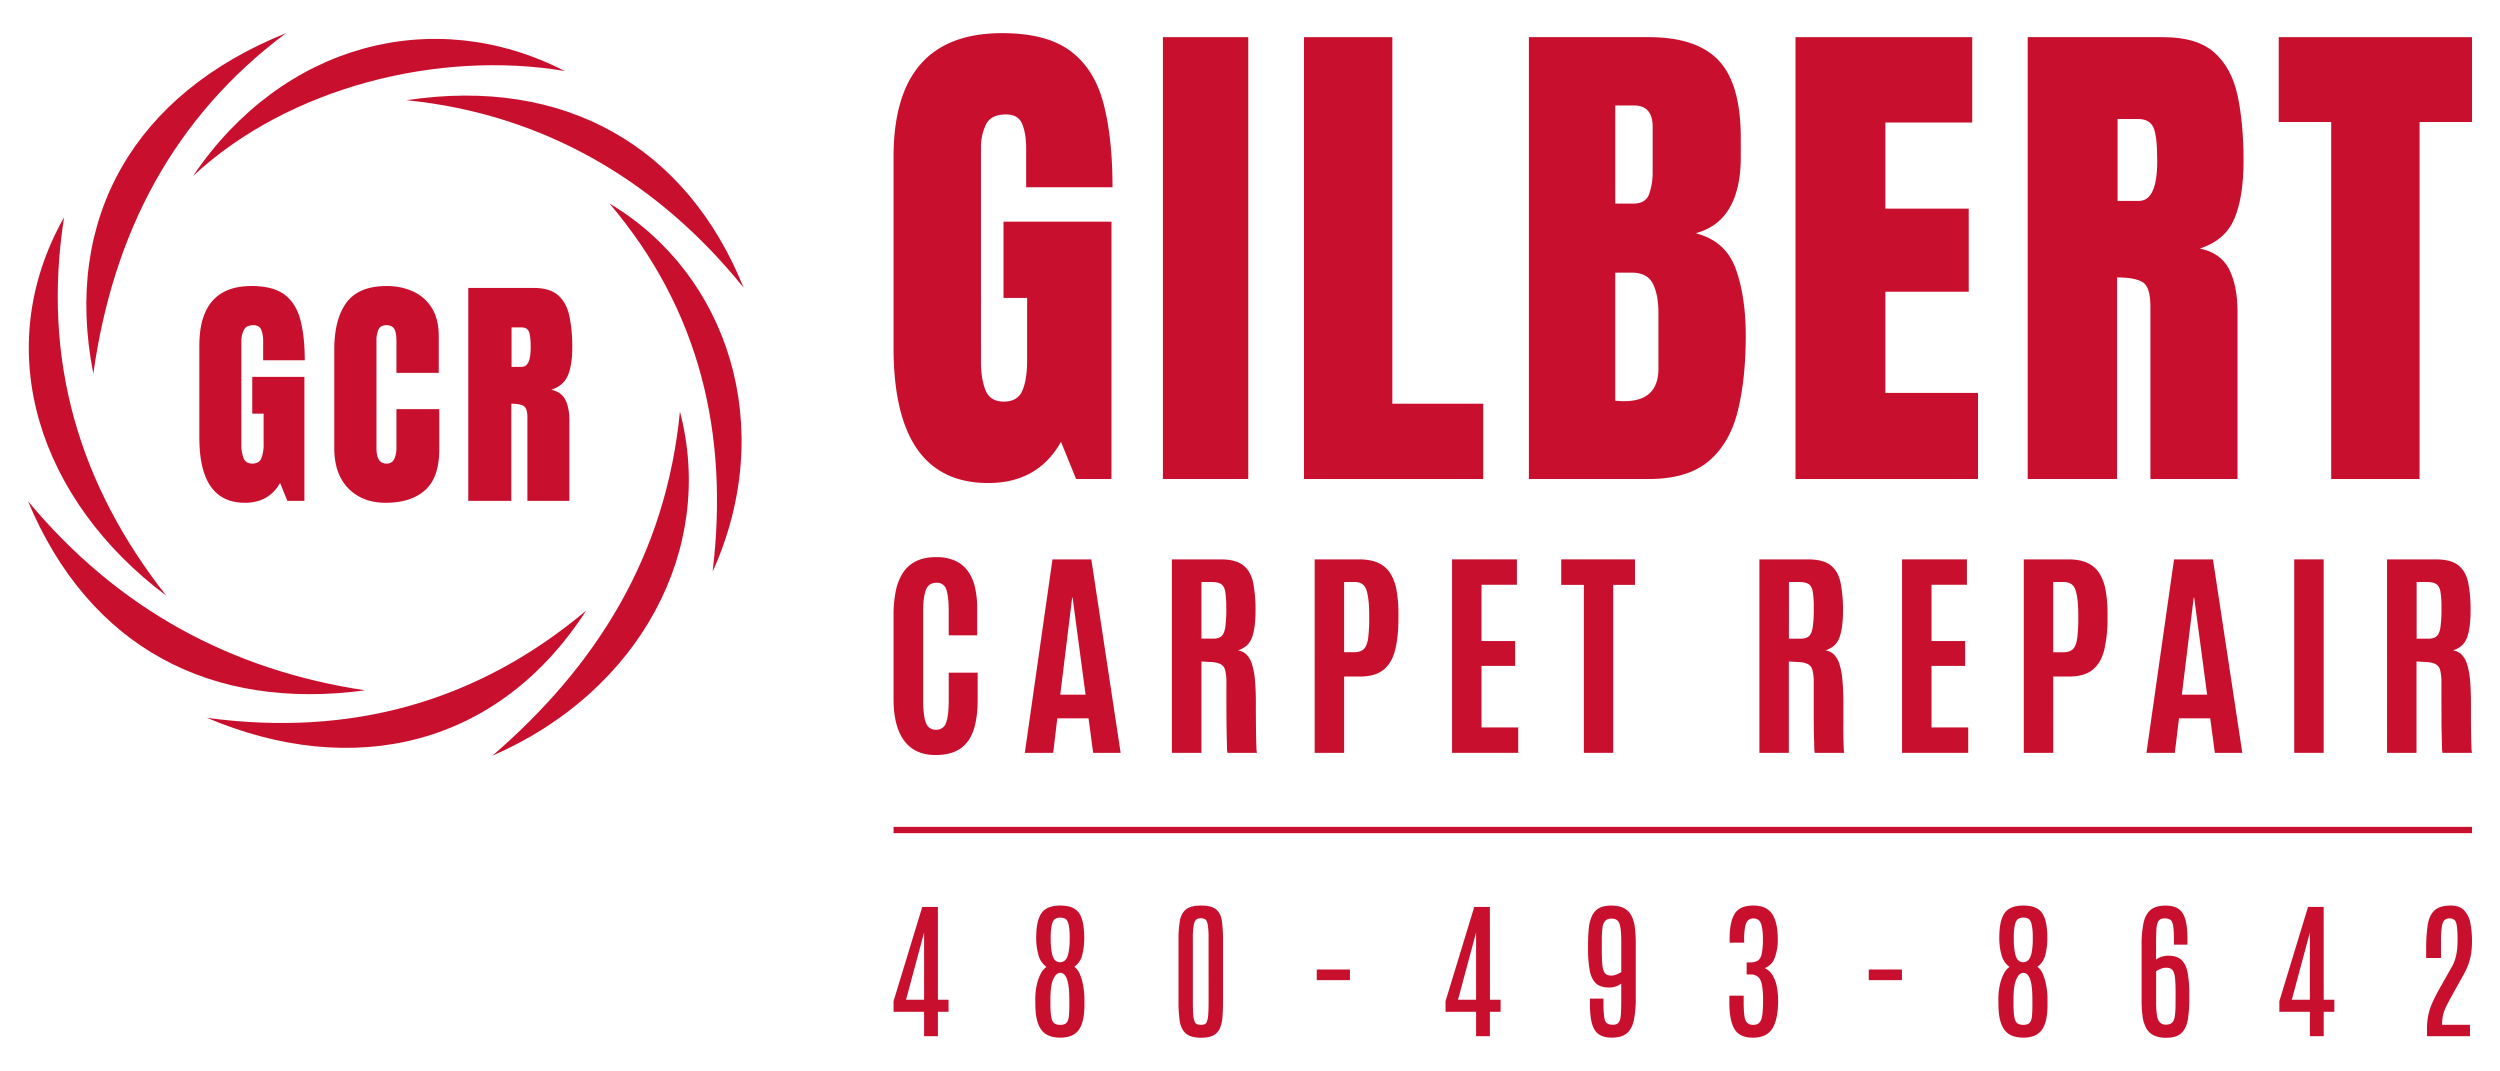
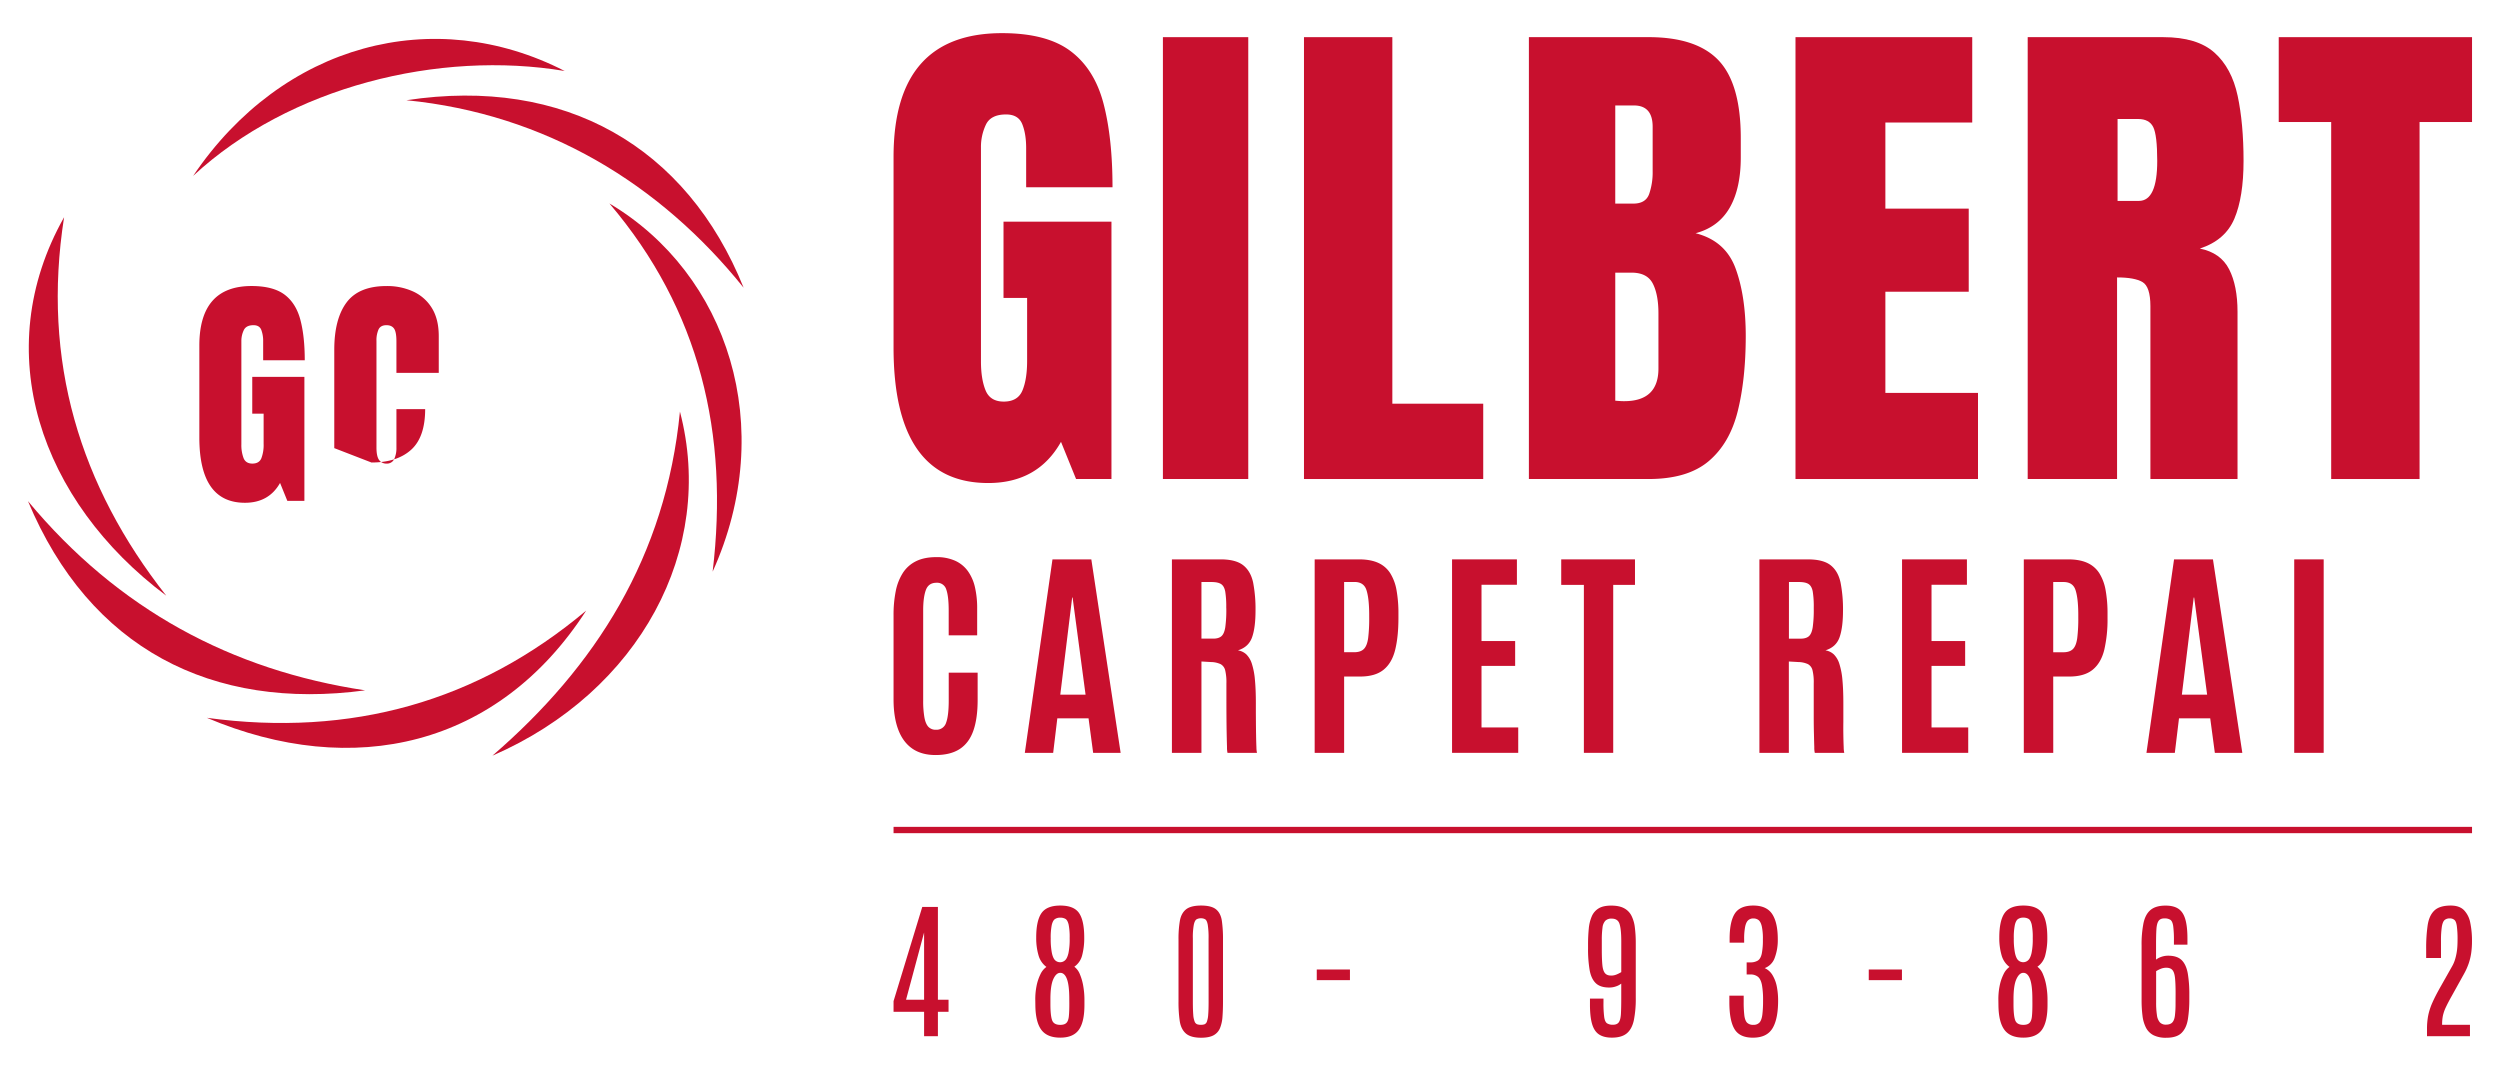
<svg xmlns="http://www.w3.org/2000/svg" id="Layer_1" data-name="Layer 1" viewBox="0 0 2064.18 884.18">
  <defs>
    <style>.cls-1{fill:#c8102e;}</style>
  </defs>
  <path class="cls-1" d="M815.93,398.82q41,0,60.11-34l12.44,30.68H917.7V183H828.57v63h19.49v52q0,15.14-3.84,24.36t-15.44,9.22q-11.19,0-15-9.22t-3.83-23.94V121.68A42.79,42.79,0,0,1,814,103q4-8.5,16.68-8.5,10.15,0,13.37,8t3.22,19.79v32.34h71.3q0-40.83-7.46-69.23T883.92,42.19q-19.7-14.82-56.59-14.82-89.55,0-89.55,102.19V286.89Q737.78,398.82,815.93,398.82Z" />
  <rect class="cls-1" x="960.18" y="30.68" width="70.48" height="364.82" />
  <polygon class="cls-1" points="1224.66 333.32 1149.62 333.32 1149.62 30.68 1076.66 30.68 1076.66 395.51 1224.66 395.51 1224.66 333.32" />
  <path class="cls-1" d="M1410.79,380.79q17.4-14.71,24-41.25t6.63-62q0-33-8.39-55.86T1400,192.57q18.85-5,28.08-20.93t9.23-41.67V114q0-44.57-18.14-63.94t-57.94-19.39h-98.87V395.51h98.87Q1393.37,395.51,1410.79,380.79ZM1333.68,87.07H1349q15.56,0,15.55,17.62v36.68a54.8,54.8,0,0,1-2.9,18.87q-2.91,7.88-13.06,7.87h-14.92Zm0,243.76V225.12h13.47q12.86,0,17.51,9t4.67,24.57v45.6q0,27-28.4,26.95Q1338.23,331.25,1333.68,330.83Z" />
  <polygon class="cls-1" points="1633.18 324.41 1556.7 324.41 1556.7 240.87 1625.52 240.87 1625.52 172.26 1556.7 172.26 1556.7 101.16 1628.42 101.16 1628.42 30.68 1482.49 30.68 1482.49 395.51 1633.18 395.51 1633.18 324.41" />
  <path class="cls-1" d="M1748,229.06q14.51,0,21,3.83t6.53,19.8V395.51h71.93V257.45q0-21.55-6.94-35.13t-24.15-17.1q20.94-6.84,28.5-24.67t7.57-47.67q0-30.88-4.88-53.79t-19.17-35.66q-14.31-12.75-42.28-12.75H1674.21V395.51H1748Zm.42-130.8h17q9.12,0,12.43,6.63t3.32,28q0,33-15.13,33h-17.62Z" />
  <polygon class="cls-1" points="1924.8 395.51 1997.77 395.51 1997.77 100.75 2041.09 100.75 2041.09 30.68 1881.48 30.68 1881.48 100.75 1924.8 100.75 1924.8 395.51" />
  <path class="cls-1" d="M753.21,618.06q7.71,5.36,19.33,5.35,12.26,0,19.92-5t11.21-15.11q3.54-10.12,3.54-25.28v-22.6H783.34v22.88q0,12.62-2.17,18.42a8.23,8.23,0,0,1-8.35,5.81,8.13,8.13,0,0,1-6.36-2.5q-2.26-2.49-3.22-7.8a79.41,79.41,0,0,1-1-13.66V504q0-10.8,2.22-16.83t8.85-6a7.79,7.79,0,0,1,8,5.58q2,5.58,2,17.38v20.42h23.51v-22A76.74,76.74,0,0,0,805,484.87a36.86,36.86,0,0,0-5.9-13.39A26.33,26.33,0,0,0,788.65,463,36.84,36.84,0,0,0,773.18,460q-10,0-16.79,3.36A27,27,0,0,0,745.5,473a43.26,43.26,0,0,0-5.9,15.07,98.35,98.35,0,0,0-1.82,19.79v69.61q0,14.61,3.86,24.91T753.21,618.06Z" />
  <path class="cls-1" d="M869,461.86,846.17,621.6h23.41L873,593.1h25.78l3.81,28.5h22.69L901.08,461.86Zm6.44,111.73,9.81-80.24h.36l10.71,80.24Z" />
  <path class="cls-1" d="M1026.53,466.76q-6.18-4.9-18.7-4.9H967.62V621.6H992V546.18l7.8.45a19.92,19.92,0,0,1,8,1.72,7.88,7.88,0,0,1,3.81,5.13,42.69,42.69,0,0,1,1,10.85v12.93q0,7.31.05,14.84t.18,14.07q.13,6.54.27,10.75a20.05,20.05,0,0,0,.41,4.68h24.32a24.87,24.87,0,0,1-.45-4.72q-.18-4-.27-9.62c-.07-3.75-.11-7.52-.14-11.3s-.05-7.06-.05-9.85V581q0-11.62-.77-19.65a60,60,0,0,0-2.49-13.16,19,19,0,0,0-4.54-7.81,13.17,13.17,0,0,0-7-3.4q8.8-2.73,11.66-10.76t2.86-22.1a116,116,0,0,0-1.95-23Q1032.7,471.67,1026.53,466.76Zm-14,35.76a104.65,104.65,0,0,1-.86,15.43q-.87,5.35-3.18,7.35c-1.54,1.33-3.8,2-6.76,2H992V480.56h8.26q5.44,0,8,1.72c1.72,1.15,2.86,3.24,3.4,6.26a77.6,77.6,0,0,1,.82,13Z" />
  <path class="cls-1" d="M1138,464.76q-6.32-2.89-15.84-2.9h-36.67V621.6h24.32v-63h13.16q12.52,0,19.43-5.63t9.57-16.47q2.68-10.85,2.68-26.27v-3.36a109,109,0,0,0-1.54-19.38,39.41,39.41,0,0,0-5.18-14.11A22.79,22.79,0,0,0,1138,464.76Zm-7.49,45.2a131.11,131.11,0,0,1-.86,16.84c-.58,4.21-1.75,7.21-3.5,9s-4.42,2.72-8,2.72h-8.35v-58h8.54q7.71,0,9.89,6.67t2.27,19.65Z" />
  <polygon class="cls-1" points="1252.47 482.82 1252.47 461.86 1198.92 461.86 1198.92 621.6 1253.56 621.6 1253.56 600.63 1223.24 600.63 1223.24 549.81 1251.02 549.81 1251.02 529.29 1223.24 529.29 1223.24 482.82 1252.47 482.82" />
  <polygon class="cls-1" points="1331.99 621.6 1331.99 482.92 1349.96 482.92 1349.96 461.86 1289.06 461.86 1289.06 482.92 1307.76 482.92 1307.76 621.6 1331.99 621.6" />
  <path class="cls-1" d="M1477,546.18l7.8.45a19.86,19.86,0,0,1,7.94,1.72,7.82,7.82,0,0,1,3.81,5.13,42.15,42.15,0,0,1,1,10.85v12.93q0,7.31,0,14.84t.18,14.07q.14,6.54.28,10.75a19.43,19.43,0,0,0,.41,4.68h24.32a24,24,0,0,1-.45-4.72q-.19-4-.28-9.62T1522,596c0-3.78,0-7.06,0-9.85V581q0-11.62-.77-19.65a60.55,60.55,0,0,0-2.5-13.16,19,19,0,0,0-4.53-7.81,13.17,13.17,0,0,0-7-3.4q8.81-2.73,11.66-10.76t2.86-22.1a116,116,0,0,0-2-23q-2-9.44-8.13-14.34t-18.69-4.9h-40.21V621.6H1477Zm.09-65.62h8.26c3.63,0,6.3.57,8,1.72s2.86,3.24,3.4,6.26a77.6,77.6,0,0,1,.82,13v1a103,103,0,0,1-.87,15.43q-.86,5.35-3.17,7.35t-6.76,2h-9.71Z" />
  <polygon class="cls-1" points="1624.03 482.82 1624.03 461.86 1570.47 461.86 1570.47 621.6 1625.11 621.6 1625.11 600.63 1594.8 600.63 1594.8 549.81 1622.57 549.81 1622.57 529.29 1594.8 529.29 1594.8 482.82 1624.03 482.82" />
  <path class="cls-1" d="M1695.29,558.61h13.16q12.52,0,19.42-5.63t9.58-16.47a111.39,111.39,0,0,0,2.68-26.27v-3.36a108,108,0,0,0-1.55-19.38,39.41,39.41,0,0,0-5.17-14.11,22.76,22.76,0,0,0-9.94-8.63q-6.3-2.89-15.84-2.9H1671V621.6h24.32Zm0-78.05h8.53q7.71,0,9.89,6.67t2.27,19.65V510a129.3,129.3,0,0,1-.86,16.84c-.57,4.21-1.74,7.21-3.49,9s-4.42,2.72-8,2.72h-8.35Z" />
  <path class="cls-1" d="M1795.05,461.86,1772.27,621.6h23.42l3.45-28.5h25.78l3.81,28.5h22.69l-24.24-159.74Zm6.45,111.73,9.8-80.24h.36l10.71,80.24Z" />
  <rect class="cls-1" x="1894.28" y="461.86" width="24.32" height="159.74" />
-   <path class="cls-1" d="M2015.87,592.1q0,7.53.18,14.07t.27,10.75a20.05,20.05,0,0,0,.41,4.68h24.32a24.87,24.87,0,0,1-.45-4.72q-.18-4-.27-9.62t-.14-11.3q0-5.67,0-9.85V581q0-11.62-.78-19.65a60,60,0,0,0-2.49-13.16,19,19,0,0,0-4.54-7.81,13.17,13.17,0,0,0-7-3.4q8.81-2.73,11.66-10.76t2.86-22.1a116,116,0,0,0-1.95-23q-2-9.44-8.12-14.34t-18.7-4.9h-40.2V621.6h24.32V546.18l7.81.45a19.9,19.9,0,0,1,7.94,1.72,7.88,7.88,0,0,1,3.81,5.13,42.69,42.69,0,0,1,1,10.85v12.93Q2015.82,584.57,2015.87,592.1ZM2015,518q-.87,5.35-3.18,7.35t-6.76,2h-9.71V480.56h8.26q5.45,0,8,1.72t3.41,6.26a78.91,78.91,0,0,1,.81,13v1A104.65,104.65,0,0,1,2015,518Z" />
  <path class="cls-1" d="M774.4,748.84H761.49l-23.71,77.78v8.79H763v20.13h11.4V835.41h8.79v-9.94H774.4ZM763,825.47H748.09L763,769.93Z" />
  <path class="cls-1" d="M891.67,804.52a14.59,14.59,0,0,0-4.63-6.33,16.17,16.17,0,0,0,6.45-9.37,55.16,55.16,0,0,0,1.73-14.76q0-13.95-4.27-20.16t-15.49-6.21q-11.16,0-15.52,6.24t-4.37,20.13a50.68,50.68,0,0,0,1.91,14.73,17.85,17.85,0,0,0,6.52,9.58,15.25,15.25,0,0,0-5,6.18,39.14,39.14,0,0,0-3.19,9.73,55.48,55.48,0,0,0-1,11.31l.06,4.67q.2,13.75,5,20.12t15.52,6.37q10.73,0,15.36-6.46t4.64-20.46v-4.24a66.37,66.37,0,0,0-.94-11.22A43.62,43.62,0,0,0,891.67,804.52Zm-8.76,24.34c0,4.29-.13,7.7-.39,10.25s-.92,4.36-2,5.45-2.75,1.64-5.09,1.64q-5.34,0-6.73-3.82t-1.4-13.22V825q0-11.28,2.37-16.52t5.76-5.24q3.63,0,5.54,5.24t1.91,16.34ZM882.19,787q-1,4.31-2.82,5.91a6,6,0,0,1-8.13,0q-1.72-1.57-2.69-5.85a58.78,58.78,0,0,1-1-12.28,51.76,51.76,0,0,1,.87-11.09q.88-3.63,2.61-4.82a7.39,7.39,0,0,1,4.28-1.18,8.44,8.44,0,0,1,4.39,1c1.15.69,2,2.21,2.61,4.58a51.75,51.75,0,0,1,.88,11.24A57.25,57.25,0,0,1,882.19,787Z" />
  <path class="cls-1" d="M1004.1,750.87q-3.83-3.18-12.37-3.18t-12.49,3.18q-3.94,3.18-5.06,9.43a89.14,89.14,0,0,0-1.12,15.45v51a108.6,108.6,0,0,0,1,16.19q1,6.72,5,10.3t12.67,3.58q6.56,0,10.25-2a11.85,11.85,0,0,0,5.33-5.91,30.32,30.32,0,0,0,2.06-9.46q.43-5.58.43-12.67v-51a107.24,107.24,0,0,0-.94-15.45Q1007.92,754,1004.1,750.87ZM997.91,827q0,6.86-.33,10.76a20.8,20.8,0,0,1-1.06,5.7,3.68,3.68,0,0,1-1.94,2.25,8.6,8.6,0,0,1-3,.45,9.55,9.55,0,0,1-3.15-.45,3.82,3.82,0,0,1-2.06-2.25,19.16,19.16,0,0,1-1.13-5.67q-.33-3.87-.33-10.79V775a57.22,57.22,0,0,1,.82-11.64c.55-2.35,1.31-3.79,2.3-4.34a7.33,7.33,0,0,1,3.55-.82,6.74,6.74,0,0,1,3.52.85c.93.57,1.62,2,2.09,4.37a68.07,68.07,0,0,1,.69,11.64Z" />
  <rect class="cls-1" x="1087.21" y="800.49" width="27.4" height="8.79" />
-   <path class="cls-1" d="M1230.16,748.84h-12.91l-23.71,77.78v8.79h25.22v20.13h11.4V835.41H1239v-9.94h-8.79Zm-11.4,76.63h-14.91l14.91-55.54Z" />
  <path class="cls-1" d="M1347,756a14.27,14.27,0,0,0-6.15-6.15q-4-2.13-10.58-2.12T1320,750a14.13,14.13,0,0,0-5.69,6.55,33.13,33.13,0,0,0-2.49,10.12,129.1,129.1,0,0,0-.61,13v3.51a101.7,101.7,0,0,0,1.31,17.79q1.31,7.18,5.06,10.8t11.15,3.6a16.33,16.33,0,0,0,5.73-1,13.76,13.76,0,0,0,4.16-2.24v12.43q0,7.51-.25,12.3c-.16,3.2-.7,5.54-1.63,7s-2.57,2.24-4.91,2.24a8.67,8.67,0,0,1-4.94-1.18q-1.74-1.18-2.34-5.12a89.14,89.14,0,0,1-.6-12.19V824.5h-11.16v5q0,10,1.76,16t5.73,8.61q4,2.64,10.58,2.64,8,0,12.27-3.49T1349,842.5a89.48,89.48,0,0,0,1.61-18.73V778.91a101.17,101.17,0,0,0-.76-13.13A28.91,28.91,0,0,0,1347,756Zm-8.36,46.65a28.05,28.05,0,0,1-4.28,2.12,11.25,11.25,0,0,1-4.09.73q-3.51,0-5.15-2.06c-1.09-1.37-1.79-3.61-2.09-6.7s-.46-7.24-.46-12.46V776.3a73.62,73.62,0,0,1,.58-10.4,9.89,9.89,0,0,1,2.33-5.66,7.13,7.13,0,0,1,5.28-1.76q5,0,6.42,4.3t1.46,14.07Z" />
  <path class="cls-1" d="M1463.5,805.13a14.41,14.41,0,0,0-6.43-5.79,14,14,0,0,0,8.28-8.52,41.56,41.56,0,0,0,2.52-15.25q0-13.87-4.64-20.88t-15.61-7q-11,0-15.25,6.66T1428.1,775v3.33h12v-2.55a52.81,52.81,0,0,1,.82-10.63q.81-3.79,2.51-5.31a6.14,6.14,0,0,1,4.25-1.51,6.92,6.92,0,0,1,4.24,1.3q1.75,1.3,2.7,5a47.58,47.58,0,0,1,.94,11,56.73,56.73,0,0,1-.94,11.89q-.94,4.11-3.24,5.6a11.7,11.7,0,0,1-6.37,1.49h-2.85v10h3a9.5,9.5,0,0,1,6.46,2q2.27,2,3.18,6.7a70,70,0,0,1,.91,12.76,92.83,92.83,0,0,1-.58,11.61q-.57,4.46-2.27,6.49a6.42,6.42,0,0,1-5.21,2,6.8,6.8,0,0,1-5.16-1.79q-1.7-1.79-2.24-6a94,94,0,0,1-.54-11.37v-4.91h-11.83v5.34q0,15.15,4.25,22.25t15.21,7.09q11.4,0,16.1-7.64t4.7-23a59.32,59.32,0,0,0-1.09-11.64A28.72,28.72,0,0,0,1463.5,805.13Z" />
  <rect class="cls-1" x="1542.98" y="800.49" width="27.4" height="8.79" />
  <path class="cls-1" d="M1686.86,804.52a14.59,14.59,0,0,0-4.63-6.33,16.17,16.17,0,0,0,6.45-9.37,55.16,55.16,0,0,0,1.73-14.76q0-13.95-4.27-20.16t-15.49-6.21q-11.16,0-15.52,6.24t-4.37,20.13a50.68,50.68,0,0,0,1.91,14.73,17.85,17.85,0,0,0,6.52,9.58,15.25,15.25,0,0,0-5,6.18,39.14,39.14,0,0,0-3.19,9.73,55.48,55.48,0,0,0-1,11.31l.06,4.67q.2,13.75,5,20.12t15.52,6.37q10.73,0,15.36-6.46t4.64-20.46v-4.24a66.37,66.37,0,0,0-.94-11.22A43.11,43.11,0,0,0,1686.86,804.52Zm-8.76,24.34c0,4.29-.13,7.7-.39,10.25s-.92,4.36-2,5.45-2.75,1.64-5.09,1.64q-5.34,0-6.73-3.82t-1.4-13.22V825q0-11.28,2.37-16.52t5.76-5.24q3.63,0,5.54,5.24t1.91,16.34Zm-.72-41.89q-1,4.31-2.82,5.91a6,6,0,0,1-8.13,0q-1.73-1.57-2.69-5.85a58.78,58.78,0,0,1-1-12.28,51.76,51.76,0,0,1,.87-11.09q.88-3.63,2.61-4.82a7.39,7.39,0,0,1,4.28-1.18,8.44,8.44,0,0,1,4.39,1c1.15.69,2,2.21,2.61,4.58a51.75,51.75,0,0,1,.88,11.24A57.25,57.25,0,0,1,1677.38,787Z" />
  <path class="cls-1" d="M1801.29,792.7q-3.76-3.62-11.15-3.61a16.57,16.57,0,0,0-5.73,1,14.93,14.93,0,0,0-4.22,2.25V779.88q0-7.57.28-12.34c.18-3.17.74-5.51,1.69-7s2.58-2.24,4.88-2.24a8.64,8.64,0,0,1,5,1.18c1.13.79,1.9,2.49,2.31,5.12a89.14,89.14,0,0,1,.6,12.19V780h11.16v-5q0-10-1.76-16t-5.7-8.64q-3.94-2.64-10.61-2.63-7.93,0-12.24,3.48T1769.86,762a90,90,0,0,0-1.61,18.77v44.86a101,101,0,0,0,.76,13.12,28.85,28.85,0,0,0,2.88,9.82,14.34,14.34,0,0,0,6.15,6.16,22.78,22.78,0,0,0,10.58,2.12q8.61,0,12.64-4t5.21-11.25a104.22,104.22,0,0,0,1.19-16.73v-3.52a101.68,101.68,0,0,0-1.31-17.82Q1805,796.31,1801.29,792.7Zm-5,35.49a83.76,83.76,0,0,1-.52,10.4q-.51,3.92-2.21,5.67t-5.21,1.76a6.58,6.58,0,0,1-5-1.88,11.24,11.24,0,0,1-2.42-5.94,66.85,66.85,0,0,1-.67-10.55V801.88a23.91,23.91,0,0,1,4.31-2.15,12,12,0,0,1,4.06-.7q3.51,0,5.15,2t2.09,6.69q.46,4.68.46,12.49Z" />
-   <path class="cls-1" d="M1918.6,748.84h-12.92L1882,826.62v8.79h25.22v20.13h11.4V835.41h8.79v-9.94h-8.79Zm-11.4,76.63h-14.91l14.91-55.54Z" />
  <path class="cls-1" d="M2034.42,751.47q-3.8-3.78-10.89-3.78-9.27,0-13.58,4.15T2004.44,764a132.22,132.22,0,0,0-1.22,19.49V791h12.25V777.09a73.83,73.83,0,0,1,.73-12.16q.72-4,2.3-5.33a6.26,6.26,0,0,1,4.12-1.3,5.73,5.73,0,0,1,3.91,1.24c1,.83,1.63,2.51,2,5.06a80.93,80.93,0,0,1,.6,11.52q0,2.79-.18,5.61a46.06,46.06,0,0,1-.7,5.6,44,44,0,0,1-1.36,5.43,26.88,26.88,0,0,1-2.24,5.06l-9.83,17.4q-4.11,7.28-6.51,12.73a51,51,0,0,0-3.4,10.49,57.87,57.87,0,0,0-1,11.16v5.94h35.47v-9.4h-23a36.86,36.86,0,0,1,.67-7.55,32.37,32.37,0,0,1,2.45-7q1.79-3.83,5.19-9.88l9.69-17.46a53.34,53.34,0,0,0,3.88-8.55,47.18,47.18,0,0,0,2.13-8.73,68.43,68.43,0,0,0,.66-9.82,73.2,73.2,0,0,0-1.42-15.25A20.49,20.49,0,0,0,2034.42,751.47Z" />
  <path class="cls-1" d="M251.63,297.48q0-19.67-3.6-33.35T235,243.3q-9.49-7.12-27.27-7.14-43.14,0-43.14,49.24v75.8q0,53.93,37.65,53.93,19.77,0,29-16.38l6,14.78h14.09V311.17H208.28v30.36h9.39v25.06a31.1,31.1,0,0,1-1.85,11.74q-1.84,4.44-7.44,4.44c-3.59,0-6-1.48-7.24-4.44a30.45,30.45,0,0,1-1.85-11.54V281.6a20.61,20.61,0,0,1,2-9q1.95-4.1,8-4.1,4.89,0,6.44,3.85a25.66,25.66,0,0,1,1.55,9.53v15.58Z" />
-   <path class="cls-1" d="M362.27,307.87V277.51q0-13.87-5.59-23a35.21,35.21,0,0,0-15.33-13.73,51.52,51.52,0,0,0-22.22-4.6q-22.87,0-33,13.59T276,288.9V370q0,21.38,11.64,33.26t30.71,11.88q21,0,32.66-10.44t11.68-33.6V337.83H327.32v31.66a21.49,21.49,0,0,1-1.85,9.59,6.52,6.52,0,0,1-6.34,3.69,7.13,7.13,0,0,1-6.15-3q-2.14-3-2.14-10.29v-88a21.91,21.91,0,0,1,1.7-9.43c1.13-2.37,3.32-3.55,6.59-3.55,2.79,0,4.86.92,6.19,2.75s2,5.38,2,10.63v26Z" />
-   <path class="cls-1" d="M468.87,310q3.64-8.6,3.64-23a126.29,126.29,0,0,0-2.34-25.92q-2.35-11-9.24-17.18t-20.37-6.14H386.63V413.53h35.55V333.34q7,0,10.14,1.84t3.14,9.54v68.81h34.66V347q0-10.38-3.35-16.93t-11.63-8.24Q465.22,318.55,468.87,310Zm-38-7.09h-8.49V270.32h8.19c2.93,0,4.93,1.07,6,3.19s1.6,6.63,1.6,13.49Q438.16,302.87,430.87,302.88Z" />
+   <path class="cls-1" d="M362.27,307.87V277.51q0-13.87-5.59-23a35.21,35.21,0,0,0-15.33-13.73,51.52,51.52,0,0,0-22.22-4.6q-22.87,0-33,13.59T276,288.9V370t30.71,11.88q21,0,32.66-10.44t11.68-33.6V337.83H327.32v31.66a21.49,21.49,0,0,1-1.85,9.59,6.52,6.52,0,0,1-6.34,3.69,7.13,7.13,0,0,1-6.15-3q-2.14-3-2.14-10.29v-88a21.91,21.91,0,0,1,1.7-9.43c1.13-2.37,3.32-3.55,6.59-3.55,2.79,0,4.86.92,6.19,2.75s2,5.38,2,10.63v26Z" />
  <path class="cls-1" d="M159.44,145.26C239,71.4,362.79,41.29,466.25,58.62,358.3,3.22,233.3,35.89,159.44,145.26Z" />
  <path class="cls-1" d="M335.57,82.76C450.62,94.13,545,151.71,614,237.58,567.09,121.11,466.25,62.88,335.57,82.76Z" />
  <path class="cls-1" d="M503.18,168C578,255.94,602,358.53,588.4,472,642.37,352.63,601.18,226.22,503.18,168Z" />
  <path class="cls-1" d="M406.59,623.93c121.59-52.79,184.65-170.45,154.82-284.08C549.73,459.58,491.85,550.33,406.59,623.93Z" />
  <path class="cls-1" d="M484,504.15Q349.75,616.88,170.81,592.68C291.54,643.81,411.38,616.7,484,504.15Z" />
  <path class="cls-1" d="M301.48,570c-110.26-16.6-204-66.74-278.39-156.24C73.93,535.49,175.07,587,301.48,570Z" />
  <path class="cls-1" d="M137.26,491.83c-71.19-90.55-103-193.55-84.34-312.48C-9.58,290.14,33,413.71,137.26,491.83Z" />
-   <path class="cls-1" d="M236.15,27.37C111.81,77.29,51.5,179.35,77.06,308.6,93.34,191.82,143.76,96.43,236.15,27.37Z" />
  <rect class="cls-1" x="737.78" y="682.71" width="1303.31" height="5.22" />
</svg>